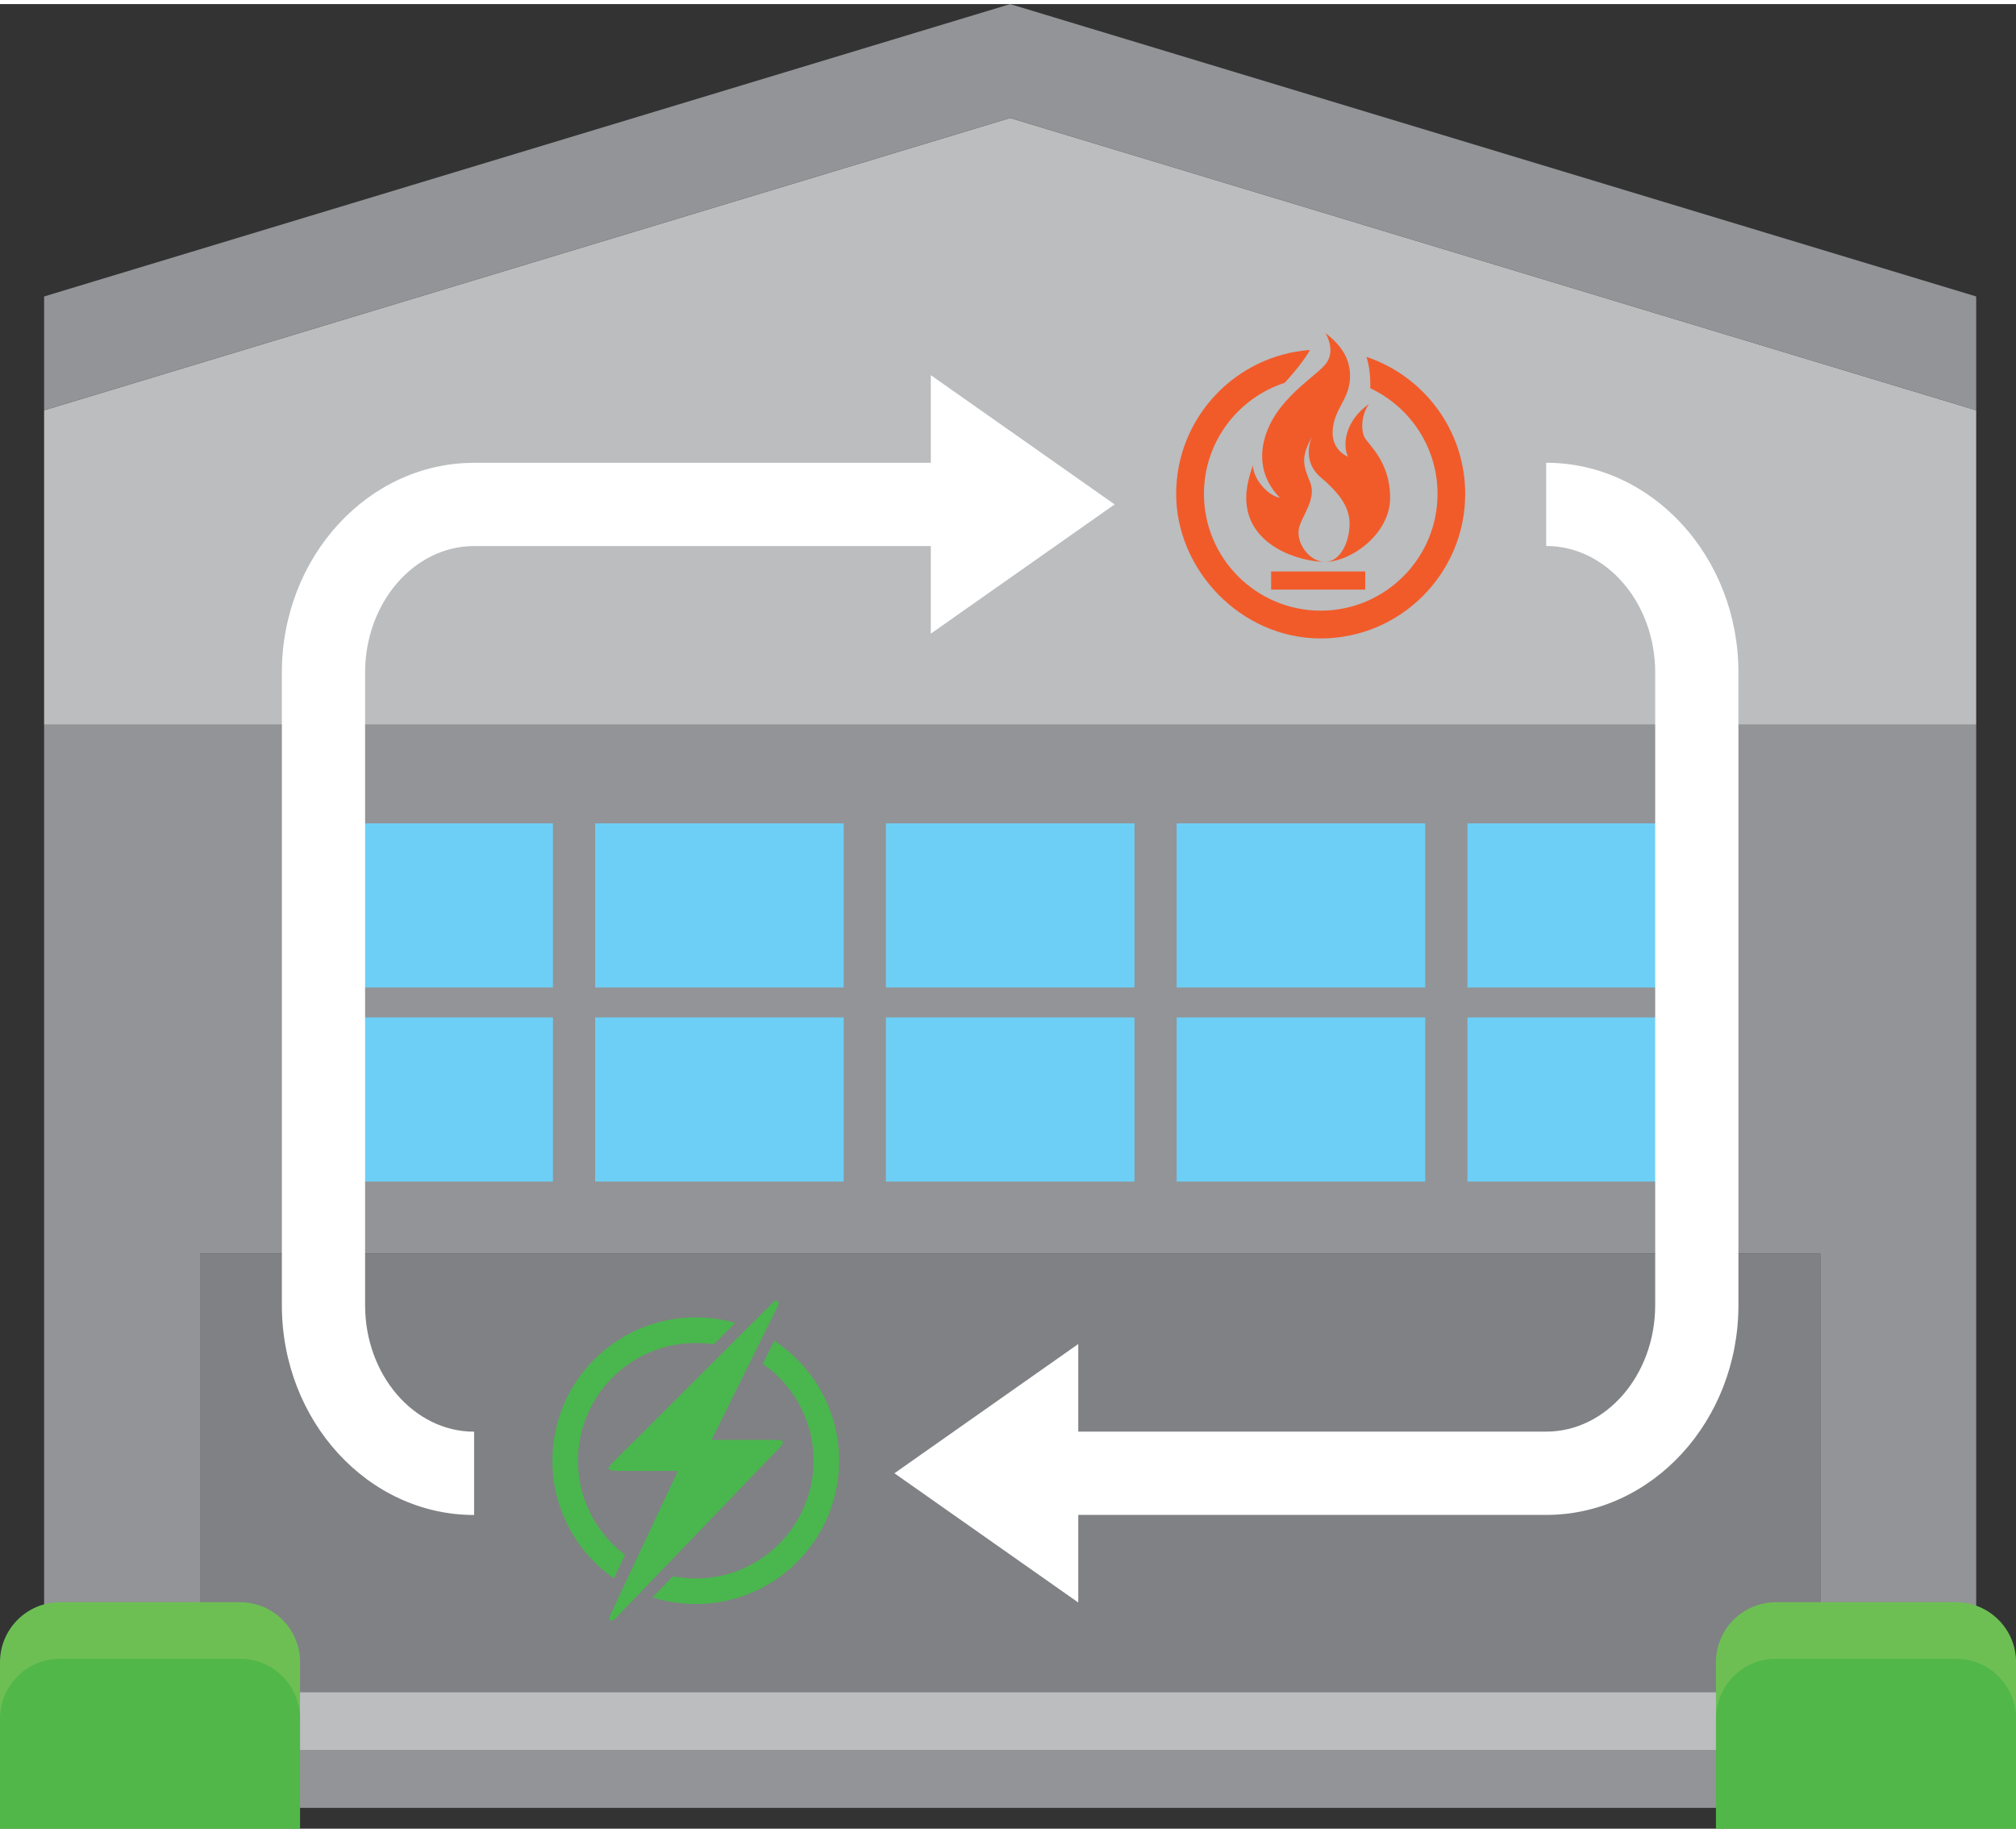
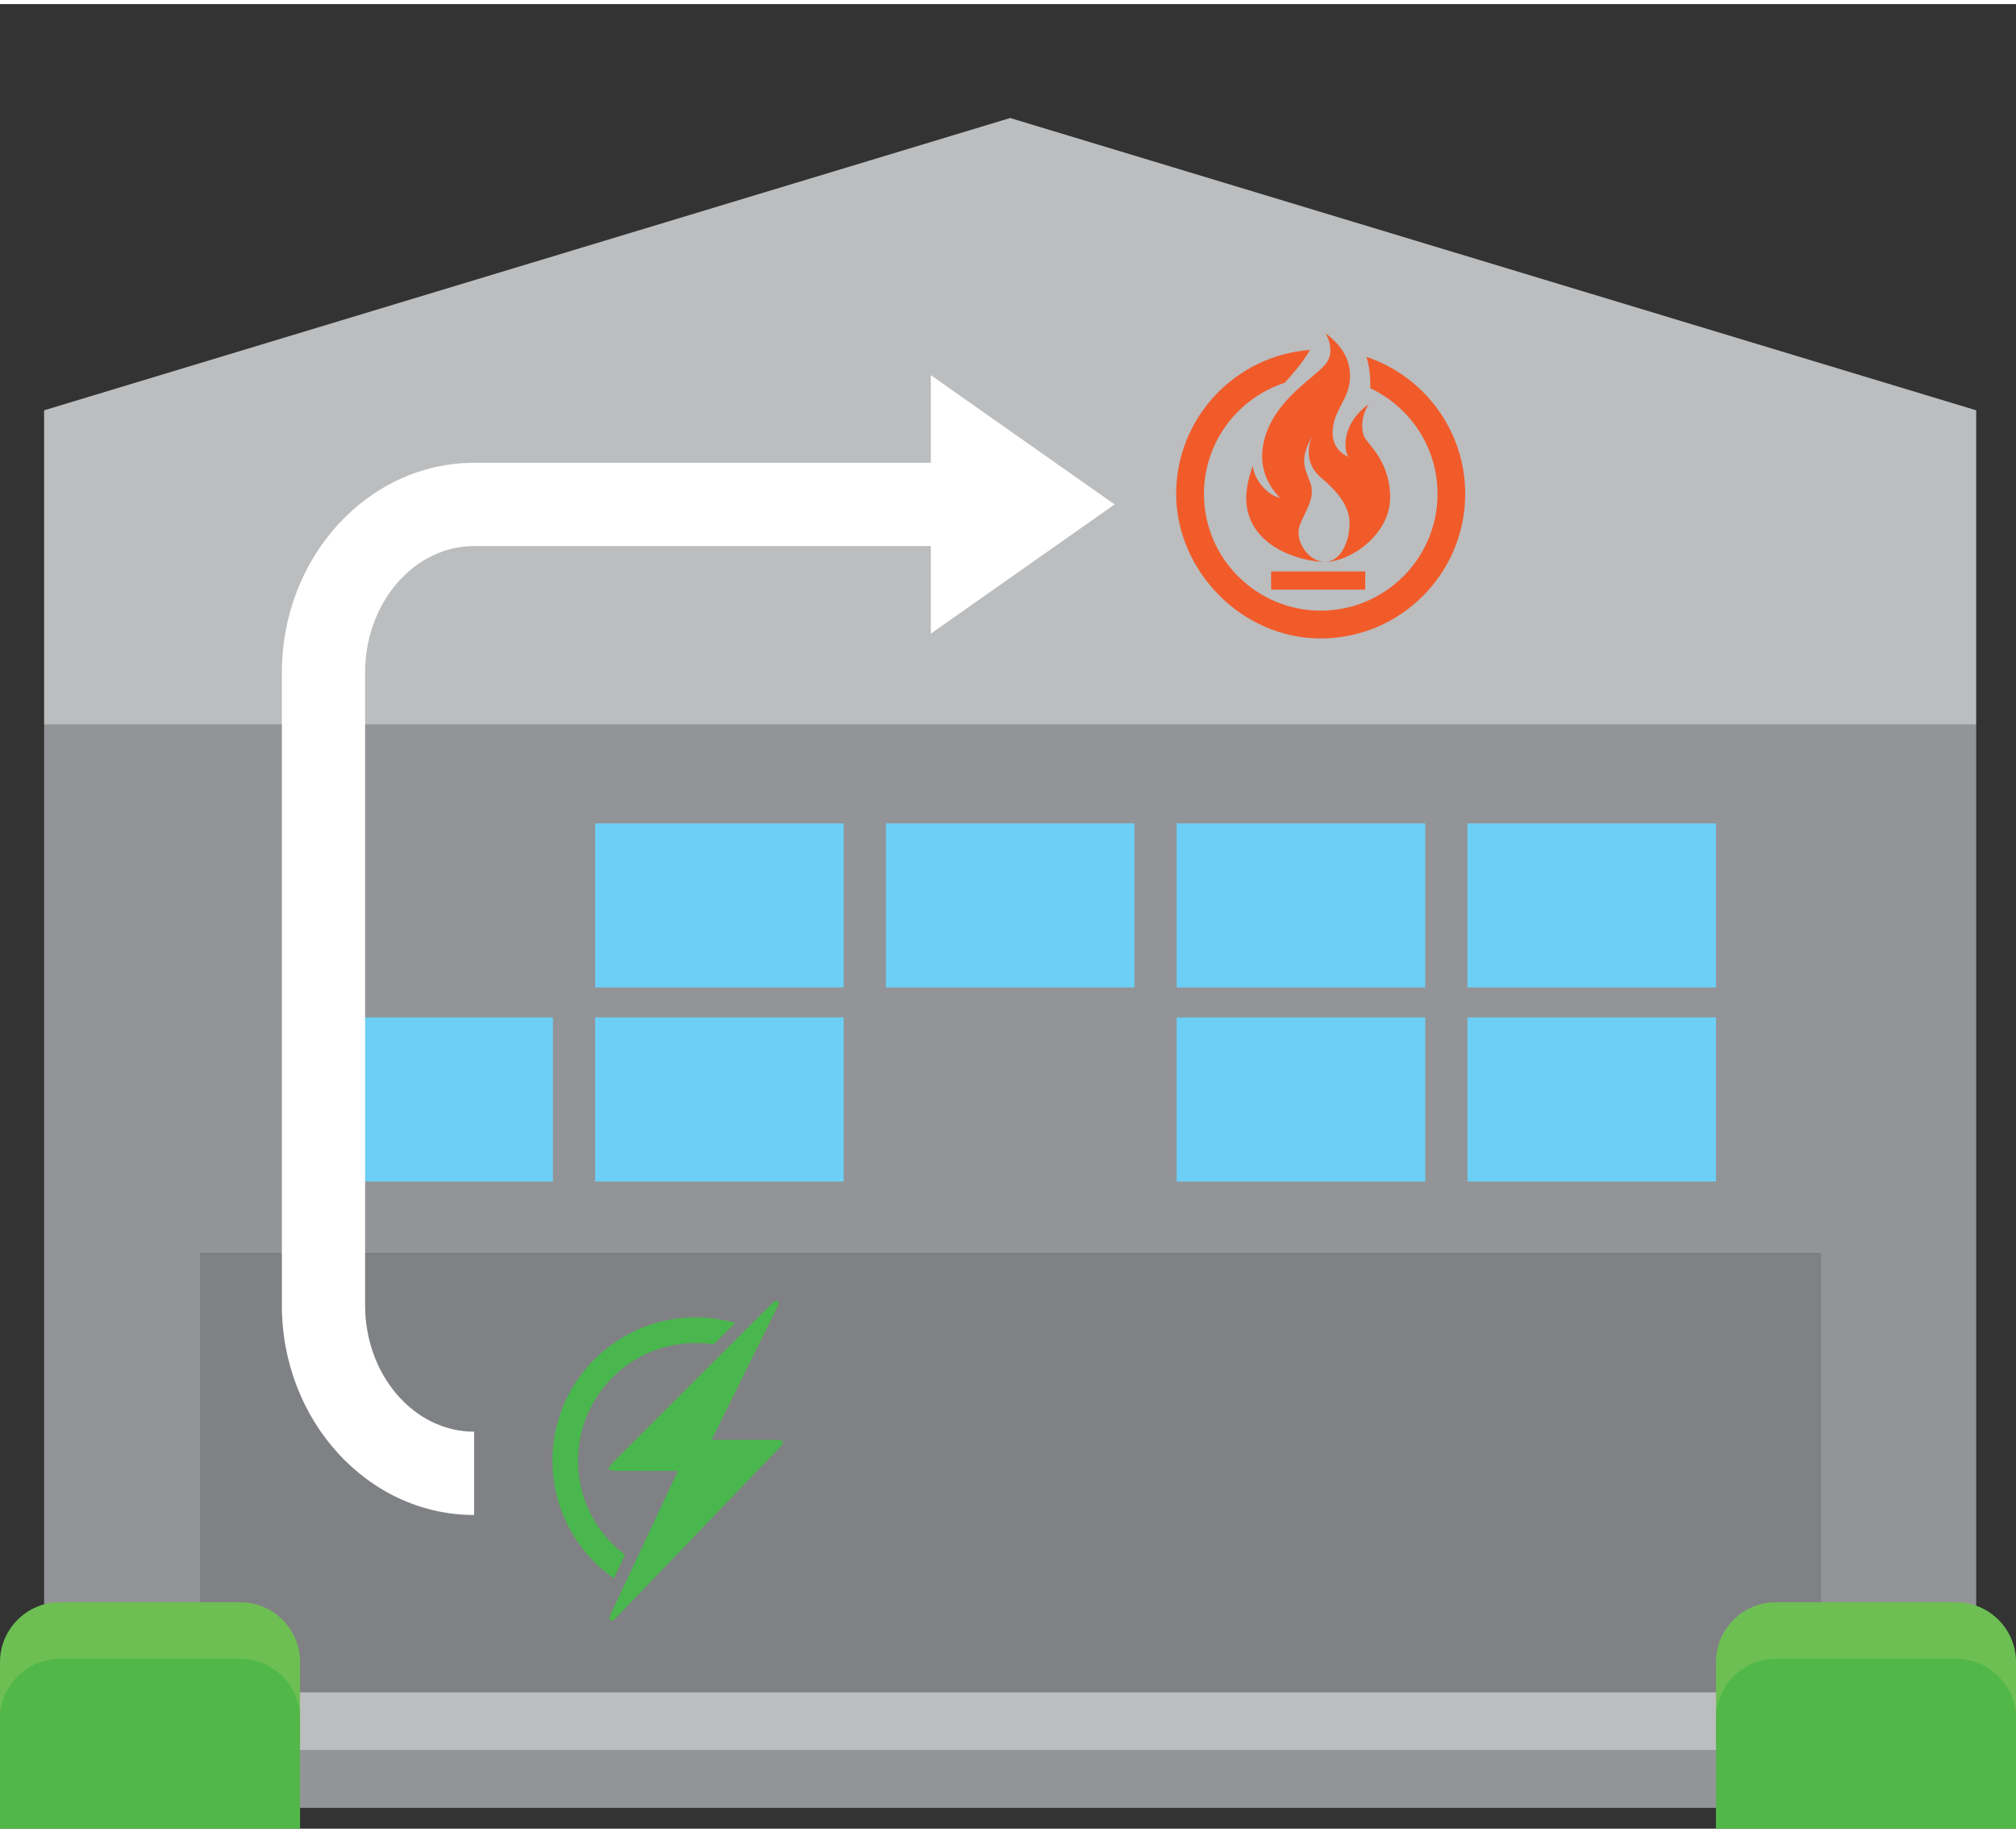
<svg xmlns="http://www.w3.org/2000/svg" id="Layer_2" data-name="Layer 2" width="110" height="100" viewBox="0 0 328.65 297.44">
  <rect x="0" y="0" width="328.65" height="297.44" fill="#333333" stroke="none" />
  <defs>
    <style>
      .cls-1 {
        fill: #49b74d;
      }

      .cls-1, .cls-2, .cls-3, .cls-4, .cls-5, .cls-6, .cls-7, .cls-8, .cls-9 {
        stroke-width: 0px;
      }

      .cls-2 {
        fill: #808184;
      }

      .cls-3 {
        fill: #51b748;
      }

      .cls-4 {
        fill: #6dcff6;
      }

      .cls-5 {
        fill: #6dbf54;
      }

      .cls-6 {
        fill: #bbbdbf;
      }

      .cls-7 {
        fill: #929497;
      }

      .cls-8 {
        fill: #f15b2a;
      }

      .cls-9 {
        fill: #fff;
      }
    </style>
  </defs>
  <g id="layer">
    <g>
      <rect class="cls-2" x="32.6" y="203.69" width="264.15" height="90.33" />
      <rect class="cls-7" x="7.19" y="284.62" width="314.97" height="9.4" />
      <rect class="cls-6" x="32.6" y="275.21" width="264.15" height="9.4" />
      <polygon class="cls-6" points="164.68 18.57 7.19 66.22 7.19 117.49 322.16 117.49 322.16 66.22 164.68 18.57" />
-       <polygon class="cls-7" points="164.68 0 7.19 47.66 7.19 66.22 164.68 18.57 322.16 66.22 322.16 47.66 164.68 0" />
      <polygon class="cls-7" points="322.16 117.49 7.19 117.49 7.19 294.02 32.6 294.02 32.6 203.69 296.75 203.69 296.75 294.02 322.16 294.02 322.16 117.49" />
      <rect class="cls-4" x="144.42" y="133.55" width="40.52" height="26.76" />
      <rect class="cls-4" x="97.02" y="133.55" width="40.52" height="26.76" />
-       <rect class="cls-4" x="49.62" y="133.55" width="40.52" height="26.76" />
      <rect class="cls-4" x="239.22" y="133.55" width="40.52" height="26.76" />
      <rect class="cls-4" x="191.82" y="133.55" width="40.52" height="26.76" />
-       <rect class="cls-4" x="144.42" y="165.19" width="40.52" height="26.76" />
      <rect class="cls-4" x="97.02" y="165.19" width="40.52" height="26.76" />
      <rect class="cls-4" x="49.62" y="165.19" width="40.52" height="26.76" />
      <rect class="cls-4" x="239.22" y="165.19" width="40.52" height="26.76" />
      <rect class="cls-4" x="191.82" y="165.19" width="40.52" height="26.76" />
    </g>
    <path class="cls-9" d="m77.29,74.77h74.45v-14.28s29.97,21.07,29.97,21.07l-29.97,21.07v-14.28h-74.45c-9.8,0-17.77,9.25-17.77,20.62v103.14c0,11.37,7.97,20.61,17.77,20.61v13.58c-17.29,0-31.34-15.34-31.34-34.19v-103.14c0-18.85,14.06-34.19,31.34-34.19Z" />
-     <path class="cls-9" d="m175.78,232.71h76.28c9.8,0,17.77-9.25,17.77-20.61v-103.14c0-11.37-7.97-20.62-17.77-20.62v-13.57c17.28,0,31.34,15.34,31.34,34.19v103.14c0,18.85-14.06,34.19-31.34,34.19h-76.28v14.28s-29.97-21.07-29.97-21.07l29.97-21.07v14.28Z" />
    <g>
      <path class="cls-1" d="m104.56,258.75c.97-1,1.93-2.01,2.9-3.01,0,0,.01-.01.02-.02h0c6.6-6.86,13.2-13.73,19.8-20.6.2-.21.27-.54.41-.81-.29-.09-.59-.25-.88-.25-3.29-.02-6.58-.01-9.87-.01h-.92c.18-.37.29-.62.41-.86,3.43-6.93,6.86-13.86,10.29-20.79.07-.15.19-.29.2-.44.01-.18,0-.46-.12-.54-.11-.09-.39-.03-.55.05-.18.09-.31.27-.46.42-2.36,2.35-4.71,4.7-7.07,7.05-.02.02-.03.03-.05.05h0c-6.31,6.3-12.62,12.6-18.92,18.9-.26.26-.4.62-.59.94.38.1.75.28,1.13.28,3.36.02,6.72.01,10.21.01-.16.35-.26.61-.38.85-2.48,5.28-4.96,10.56-7.44,15.84-.3.63-.6,1.27-.89,1.9h0c-.44.94-.88,1.87-1.32,2.81-.37.8-.77,1.59-1.1,2.4-.07.16.02.45.14.58.08.08.37,0,.54-.07.12-.05.2-.19.3-.29,1.34-1.39,2.67-2.78,4.01-4.16h0c.07-.08.15-.15.22-.23Z" />
      <path class="cls-1" d="m101.19,254.29c.23-.49.46-.99.7-1.49-.72-.54-1.4-1.14-2.04-1.77-.87-.87-1.66-1.83-2.35-2.84-.69-1.03-1.29-2.12-1.77-3.26-1-2.36-1.51-4.88-1.51-7.47s.51-5.11,1.51-7.47c.48-1.14,1.08-2.23,1.77-3.26.69-1.02,1.48-1.97,2.35-2.84s1.83-1.66,2.84-2.35c1.03-.69,2.12-1.29,3.26-1.77,2.36-1,4.88-1.51,7.47-1.51.99,0,1.97.07,2.94.22,1.17-1.17,2.33-2.33,3.49-3.49-2.04-.58-4.2-.9-6.43-.9-12.9,0-23.36,10.46-23.36,23.36,0,7.94,3.97,14.96,10.02,19.18l1.1-2.35Z" />
-       <path class="cls-1" d="m126.21,217.91c-.62,1.25-1.24,2.51-1.86,3.76.95.66,1.84,1.4,2.65,2.21.87.87,1.66,1.83,2.35,2.84.69,1.03,1.29,2.12,1.77,3.26,1,2.36,1.51,4.88,1.51,7.47s-.51,5.11-1.51,7.47c-.48,1.14-1.08,2.23-1.77,3.26-.69,1.02-1.48,1.97-2.35,2.84-.87.87-1.83,1.66-2.84,2.35-1.03.69-2.12,1.29-3.26,1.77-2.36,1-4.88,1.51-7.47,1.51-1.27,0-2.51-.12-3.73-.36-1.11,1.15-2.21,2.3-3.31,3.44,2.22.7,4.59,1.08,7.04,1.08,12.9,0,23.36-10.46,23.36-23.36,0-8.18-4.21-15.38-10.57-19.55Z" />
    </g>
    <g>
      <g>
        <path class="cls-8" d="m222.44,70.64c-.55-1.18-.59-3.54.71-5.43-3.93,2.75-4.33,6.77-3.38,8.58,0,0-2.64-.96-2.52-4.09.14-3.68,2.68-5.12,2.83-8.74.16-3.62-2.12-5.9-4.01-7.32,0,0,1.73,2.68.16,4.88s-8.51,5.87-10.16,12.64c-1.07,4.4.78,7.51,2.6,9.33-2.16-.41-4.41-3.25-4.41-5.29,0,0-1.1,2.75-1.1,5.29,0,7.82,8.66,10.4,12.79,10.44-2.52-.05-4.64-3.03-4.21-5.39.36-1.96,2.95-4.81,1.85-7.56-1.1-2.75-1.63-3.96.31-7.5,0,0-1.93,3.85,1.45,6.71,2.68,2.27,4.66,4.6,4.66,7.5s-1.45,6.22-3.98,6.23c.01,0,.03,0,.04,0,4.09,0,10.55-4.49,10.55-10.45s-3.62-8.68-4.17-9.86Z" />
        <rect class="cls-8" x="207.22" y="92.49" width="15.34" height="2.96" />
      </g>
      <path class="cls-8" d="m222.76,57.5c.34,1.06.69,2.78.62,5.12,6.47,3.04,10.97,9.61,10.97,17.22,0,10.5-8.54,19.04-19.04,19.04s-19.04-8.54-19.04-19.04c0-8.45,5.53-15.62,13.16-18.1,1.19-1.29,3-3.39,4.13-5.36-12.18.9-21.82,11.06-21.82,23.47s10.57,23.56,23.56,23.56,23.56-10.57,23.56-23.56c0-10.39-6.76-19.22-16.11-22.34Z" />
    </g>
    <g>
      <path class="cls-5" d="m48.91,270.3v27.13H0v-27.13c0-5.4,4.38-9.78,9.78-9.78h29.35c5.41,0,9.79,4.38,9.79,9.78Z" />
      <path class="cls-3" d="m48.91,279.52v17.91H0v-17.91c0-5.4,4.38-9.78,9.78-9.78h29.35c5.41,0,9.79,4.38,9.79,9.78Z" />
    </g>
    <g>
      <path class="cls-5" d="m328.65,270.3v27.13h-48.91v-27.13c0-5.4,4.38-9.78,9.78-9.78h29.35c5.41,0,9.79,4.38,9.79,9.78Z" />
      <path class="cls-3" d="m328.65,279.52v17.91h-48.91v-17.91c0-5.4,4.38-9.78,9.78-9.78h29.35c5.41,0,9.79,4.38,9.79,9.78Z" />
    </g>
  </g>
</svg>